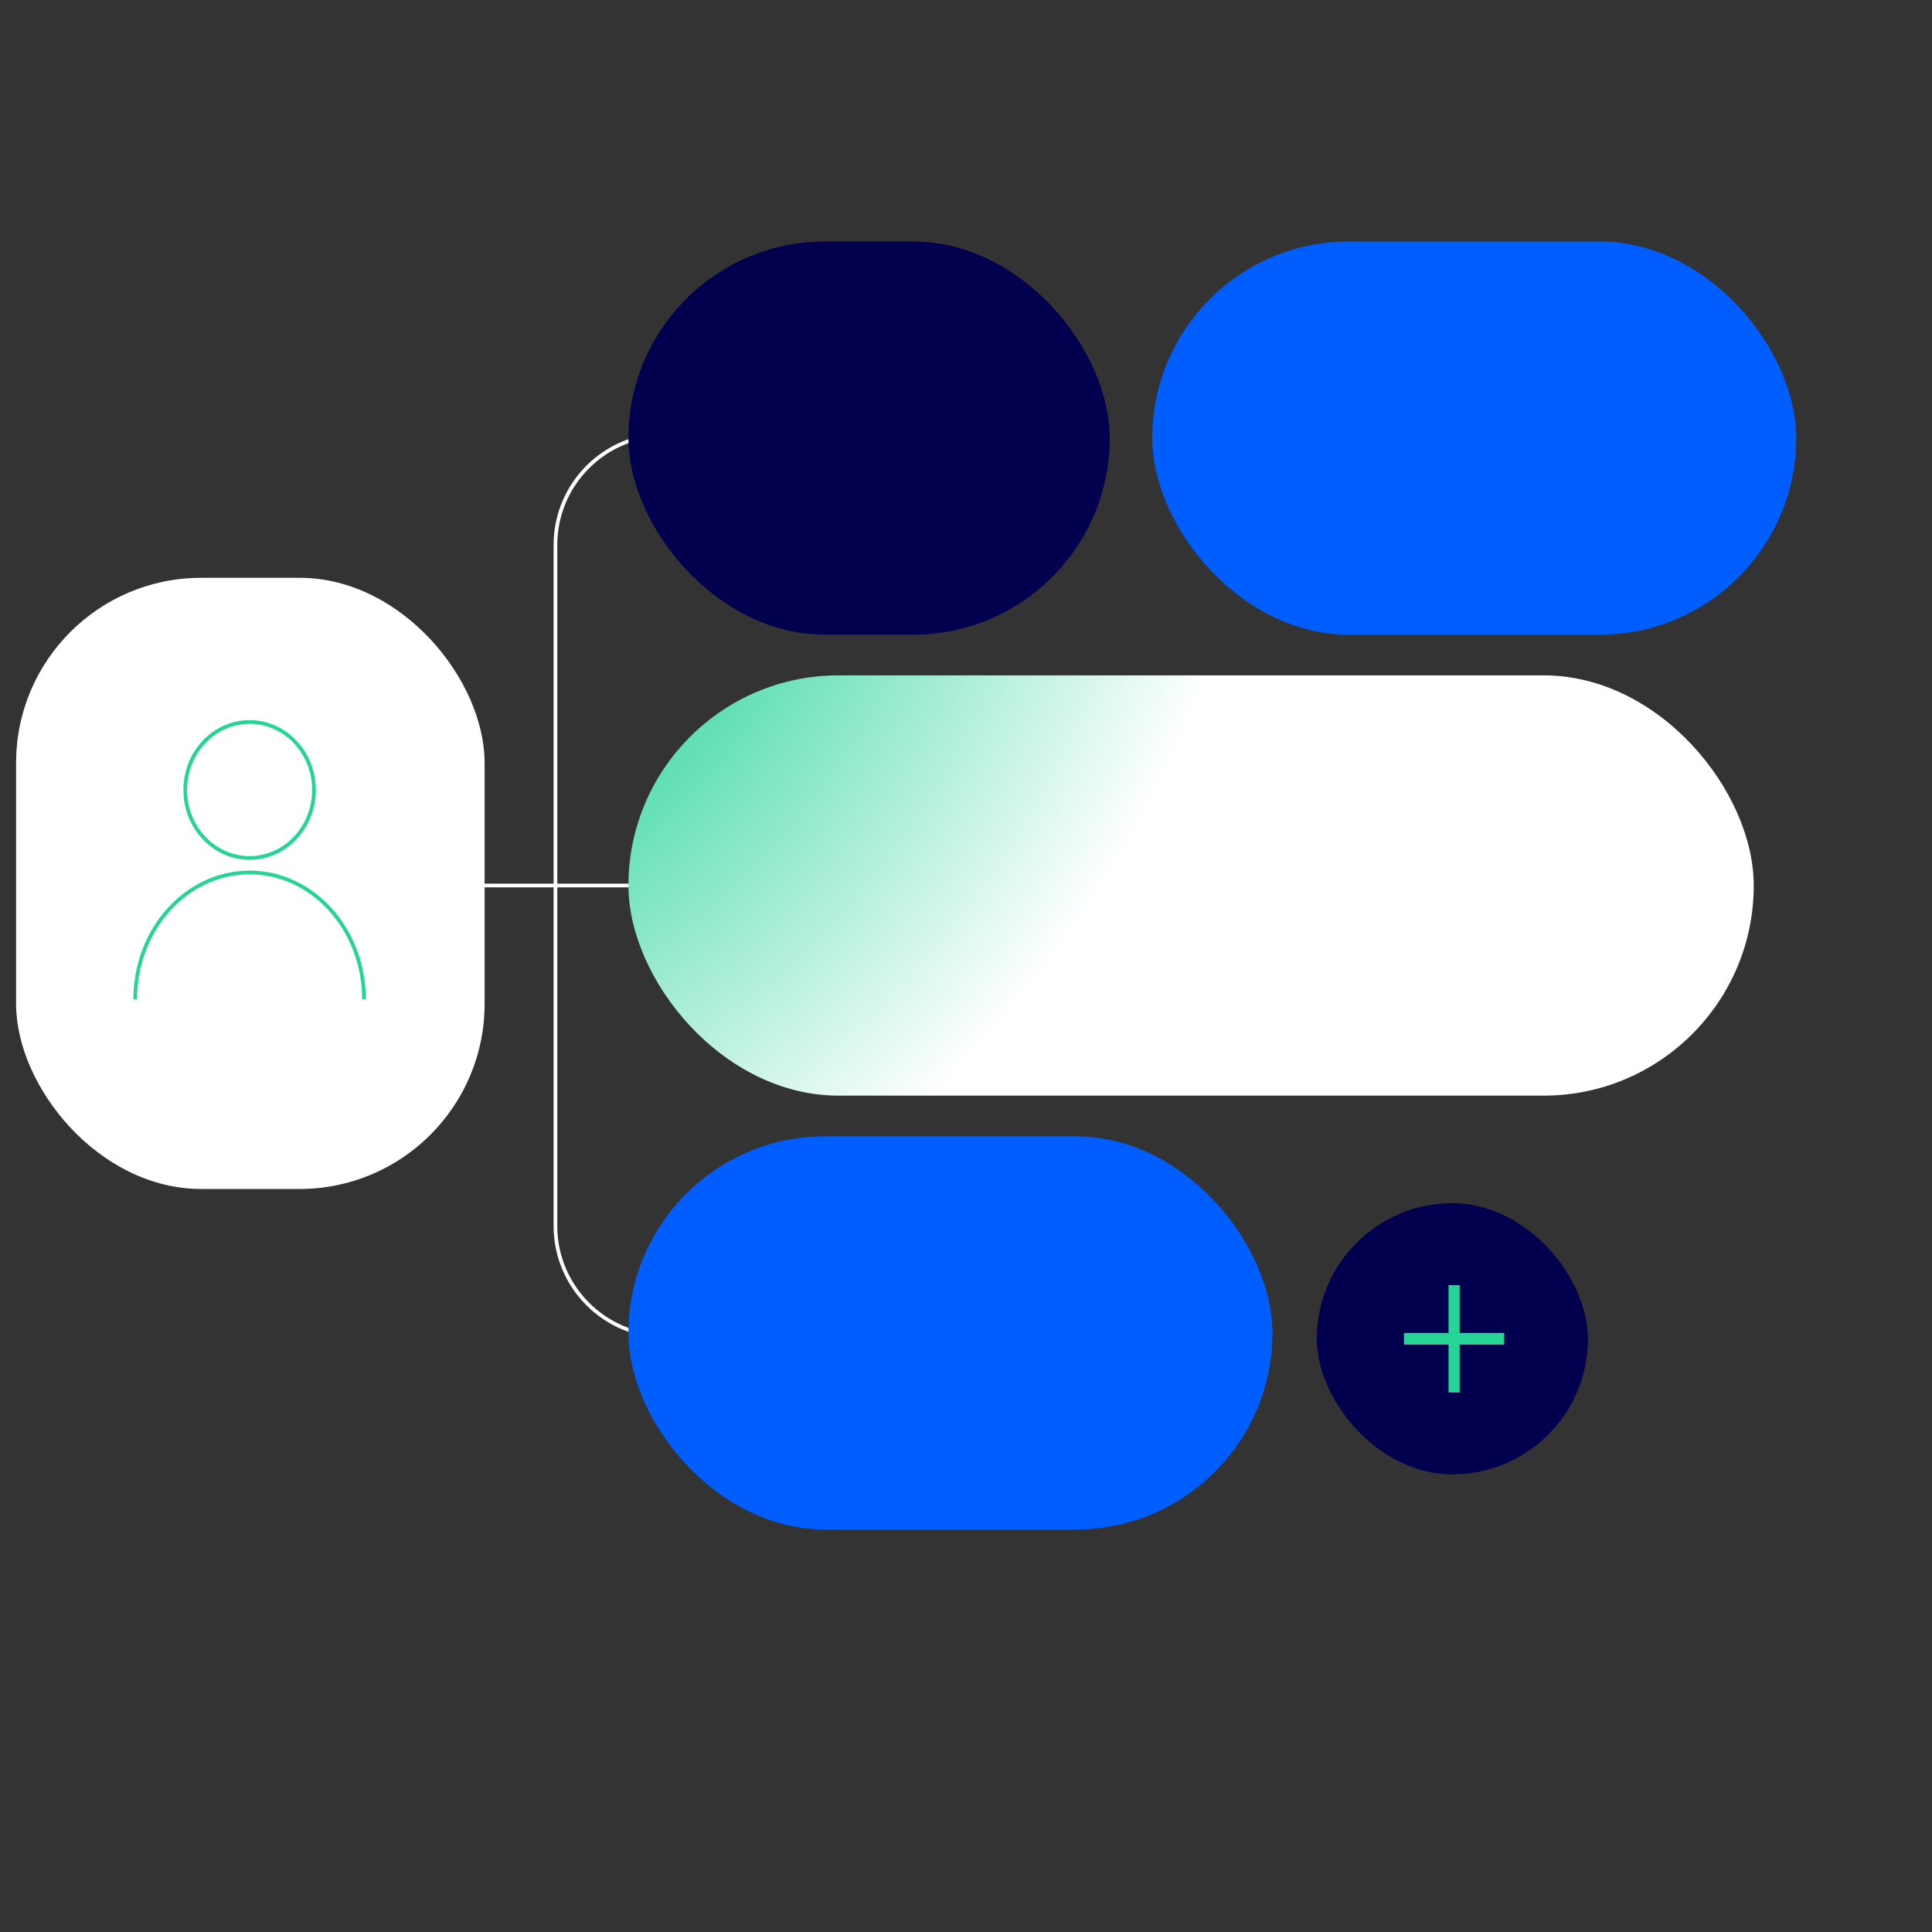
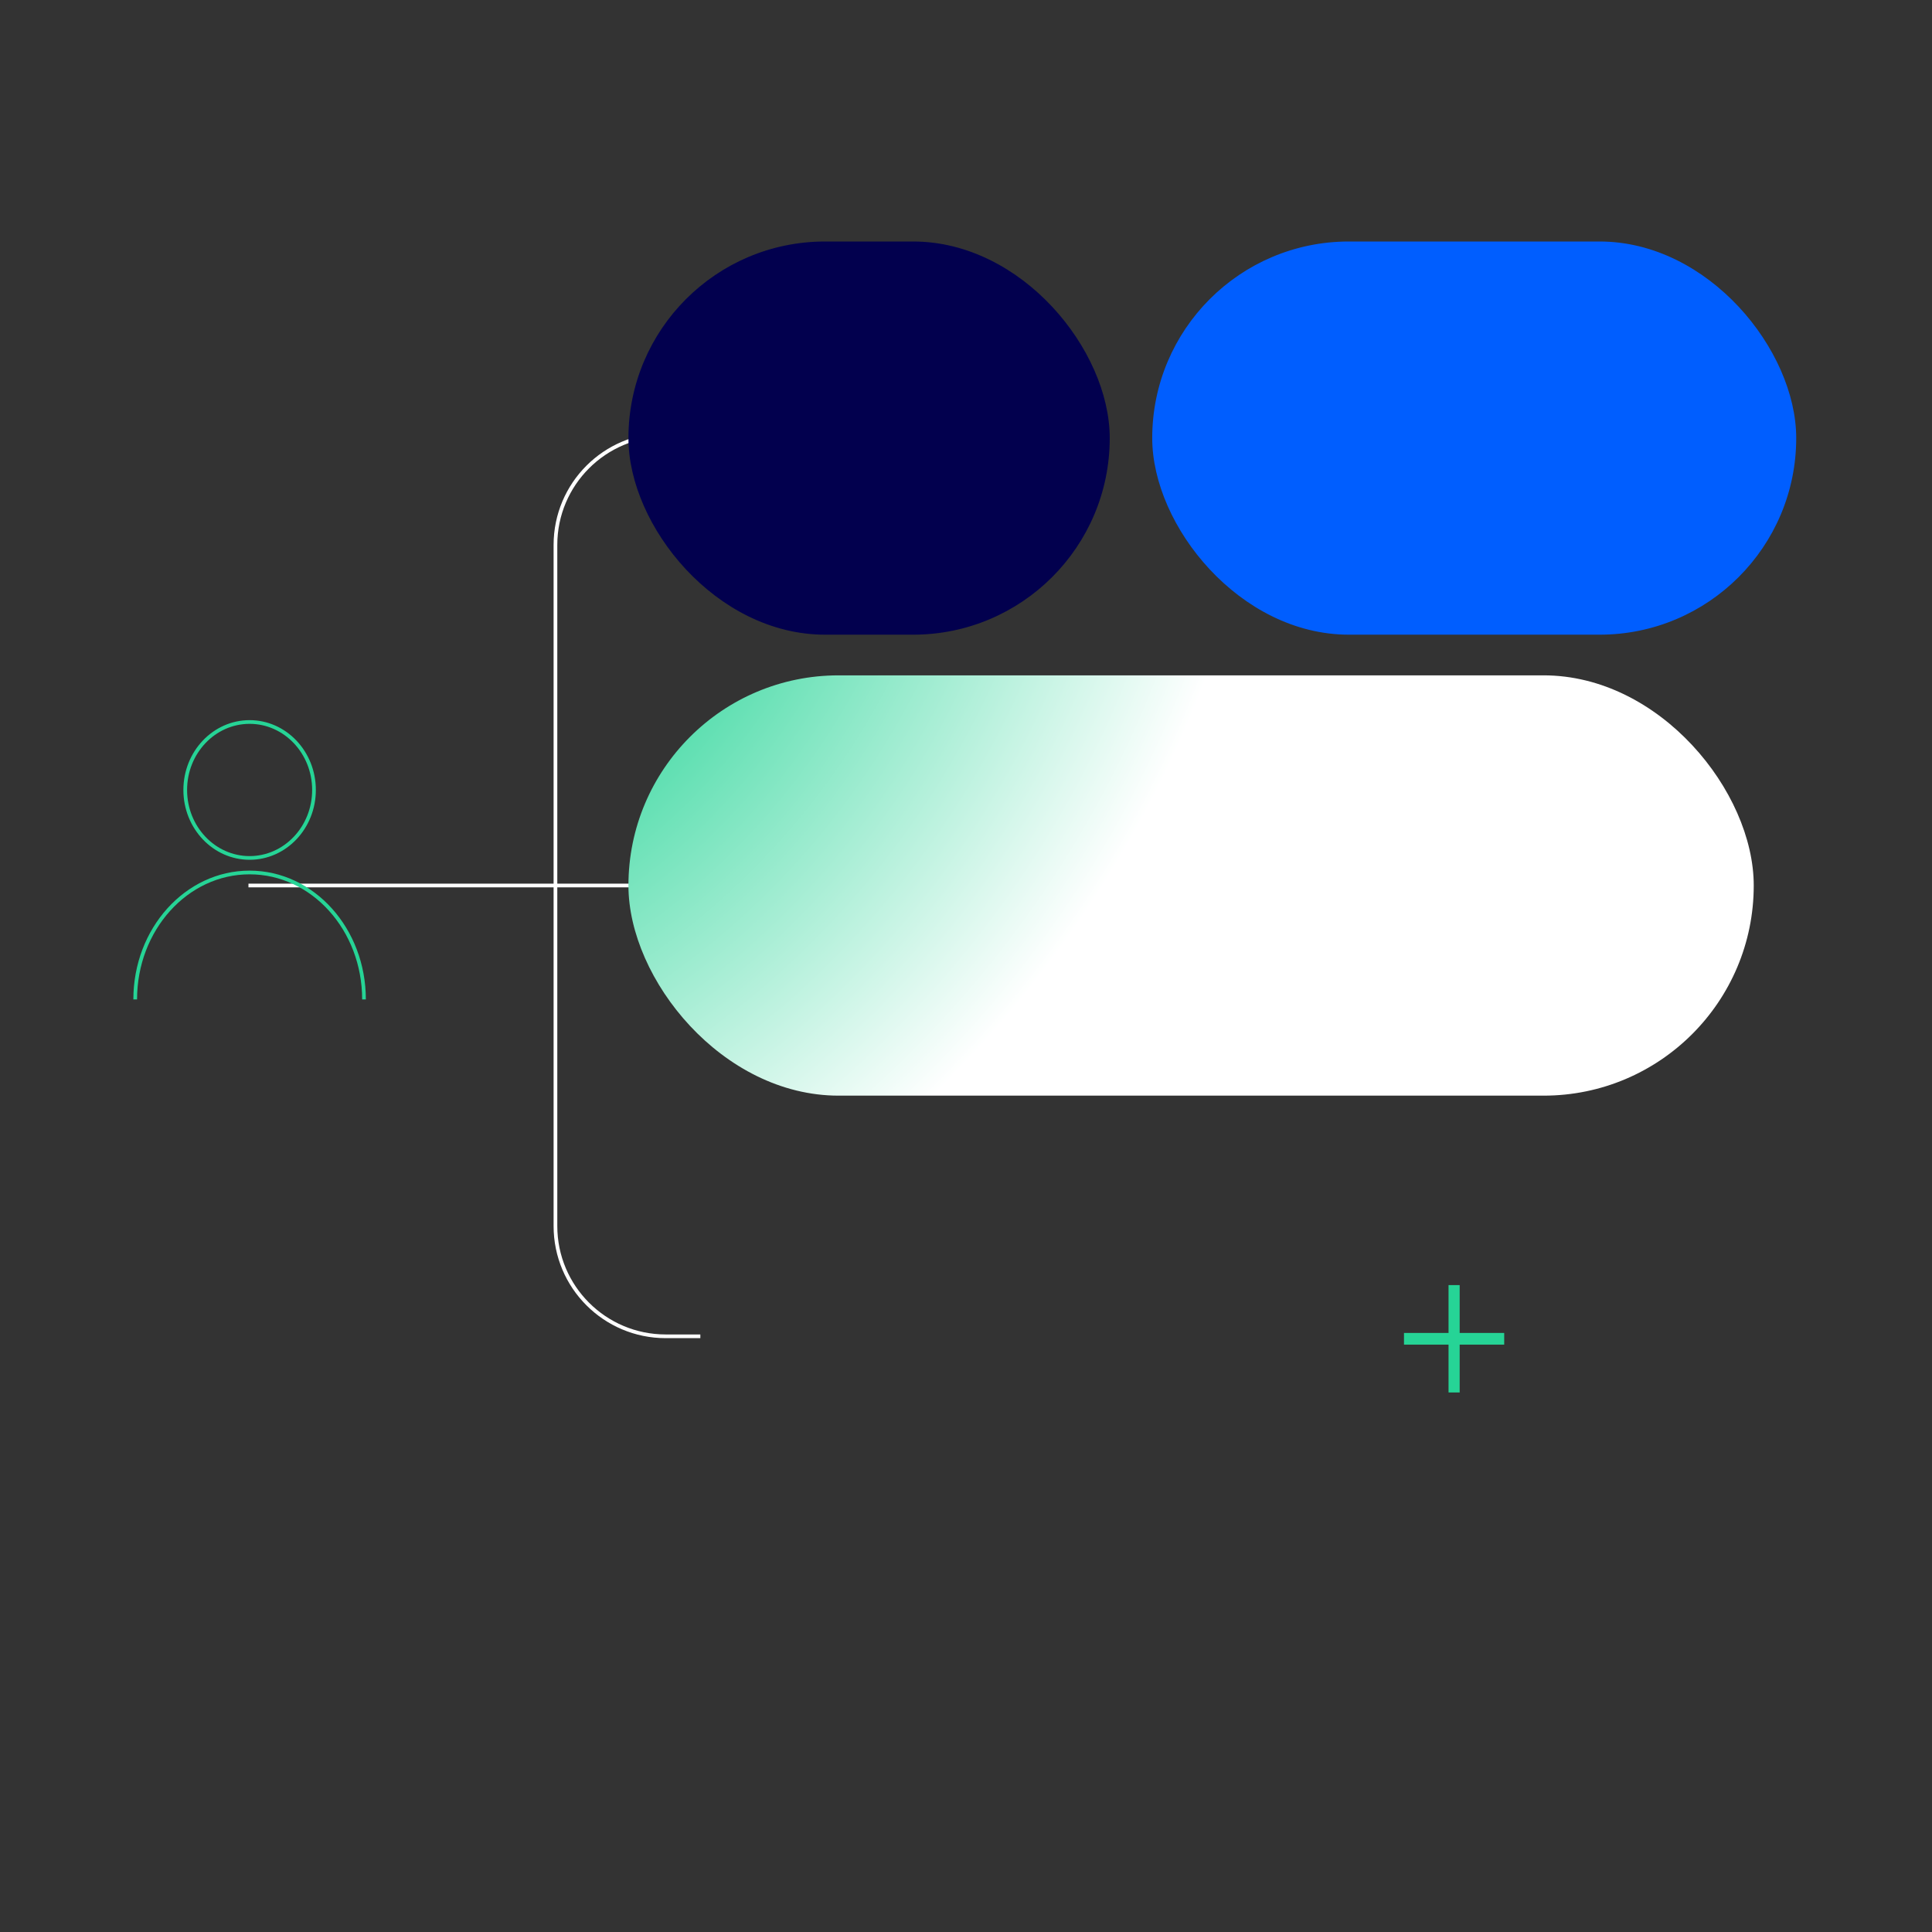
<svg xmlns="http://www.w3.org/2000/svg" width="522" height="522" viewBox="0 0 522 522" fill="none">
  <rect x="0" y="0" width="522" height="522" fill="#333333" stroke="none" />
  <path d="M206.331 239.25H67.131" stroke="white" />
  <rect x="311.814" y="65.75" width="173" height="105.232" rx="52.616" fill="#005EFF" stroke="#005EFF" />
  <path d="M189.224 117.45H179.862V117.45C163.411 117.45 150.074 130.787 150.074 147.238V331.262C150.074 347.714 163.411 361.05 179.862 361.05V361.05H189.224" stroke="white" />
-   <rect x="170.294" y="307.519" width="173" height="105.232" rx="52.616" fill="#005EFF" stroke="#005EFF" />
-   <rect x="356.28" y="325.59" width="72.263" height="72.263" rx="36.132" fill="#02004E" stroke="#02004E" />
  <path d="M393.882 347.715H391.876V360.644H379.837V362.799H391.876V375.727H393.882V362.799H405.917V360.644H393.882V347.715Z" fill="#26D496" stroke="#26D496" />
  <rect x="169.794" y="182.471" width="304.042" height="113.558" rx="56.779" fill="url(#paint0_radial_1005_12409)" />
-   <rect x="4.35" y="156.117" width="126.584" height="165.127" rx="50" fill="white" />
  <path d="M36.532 270.034C36.532 251.091 50.371 235.732 67.44 235.732C84.509 235.732 98.348 251.091 98.348 270.034" stroke="#26D496" />
  <path d="M84.837 213.438C84.837 223.606 77.025 231.804 67.443 231.804C57.861 231.804 50.049 223.606 50.049 213.438C50.049 203.269 57.861 195.072 67.443 195.072C77.025 195.072 84.837 203.269 84.837 213.438Z" stroke="#26D496" />
  <rect x="170.294" y="65.75" width="129.042" height="105.232" rx="52.616" fill="#02004E" stroke="#02004E" />
  <defs>
    <radialGradient id="paint0_radial_1005_12409" cx="0" cy="0" r="1" gradientUnits="userSpaceOnUse" gradientTransform="translate(107.54 121.317) rotate(37.052) scale(425.142 500.5)">
      <stop offset="0.162" stop-color="#26D496" />
      <stop offset="0.526" stop-color="white" />
    </radialGradient>
  </defs>
</svg>